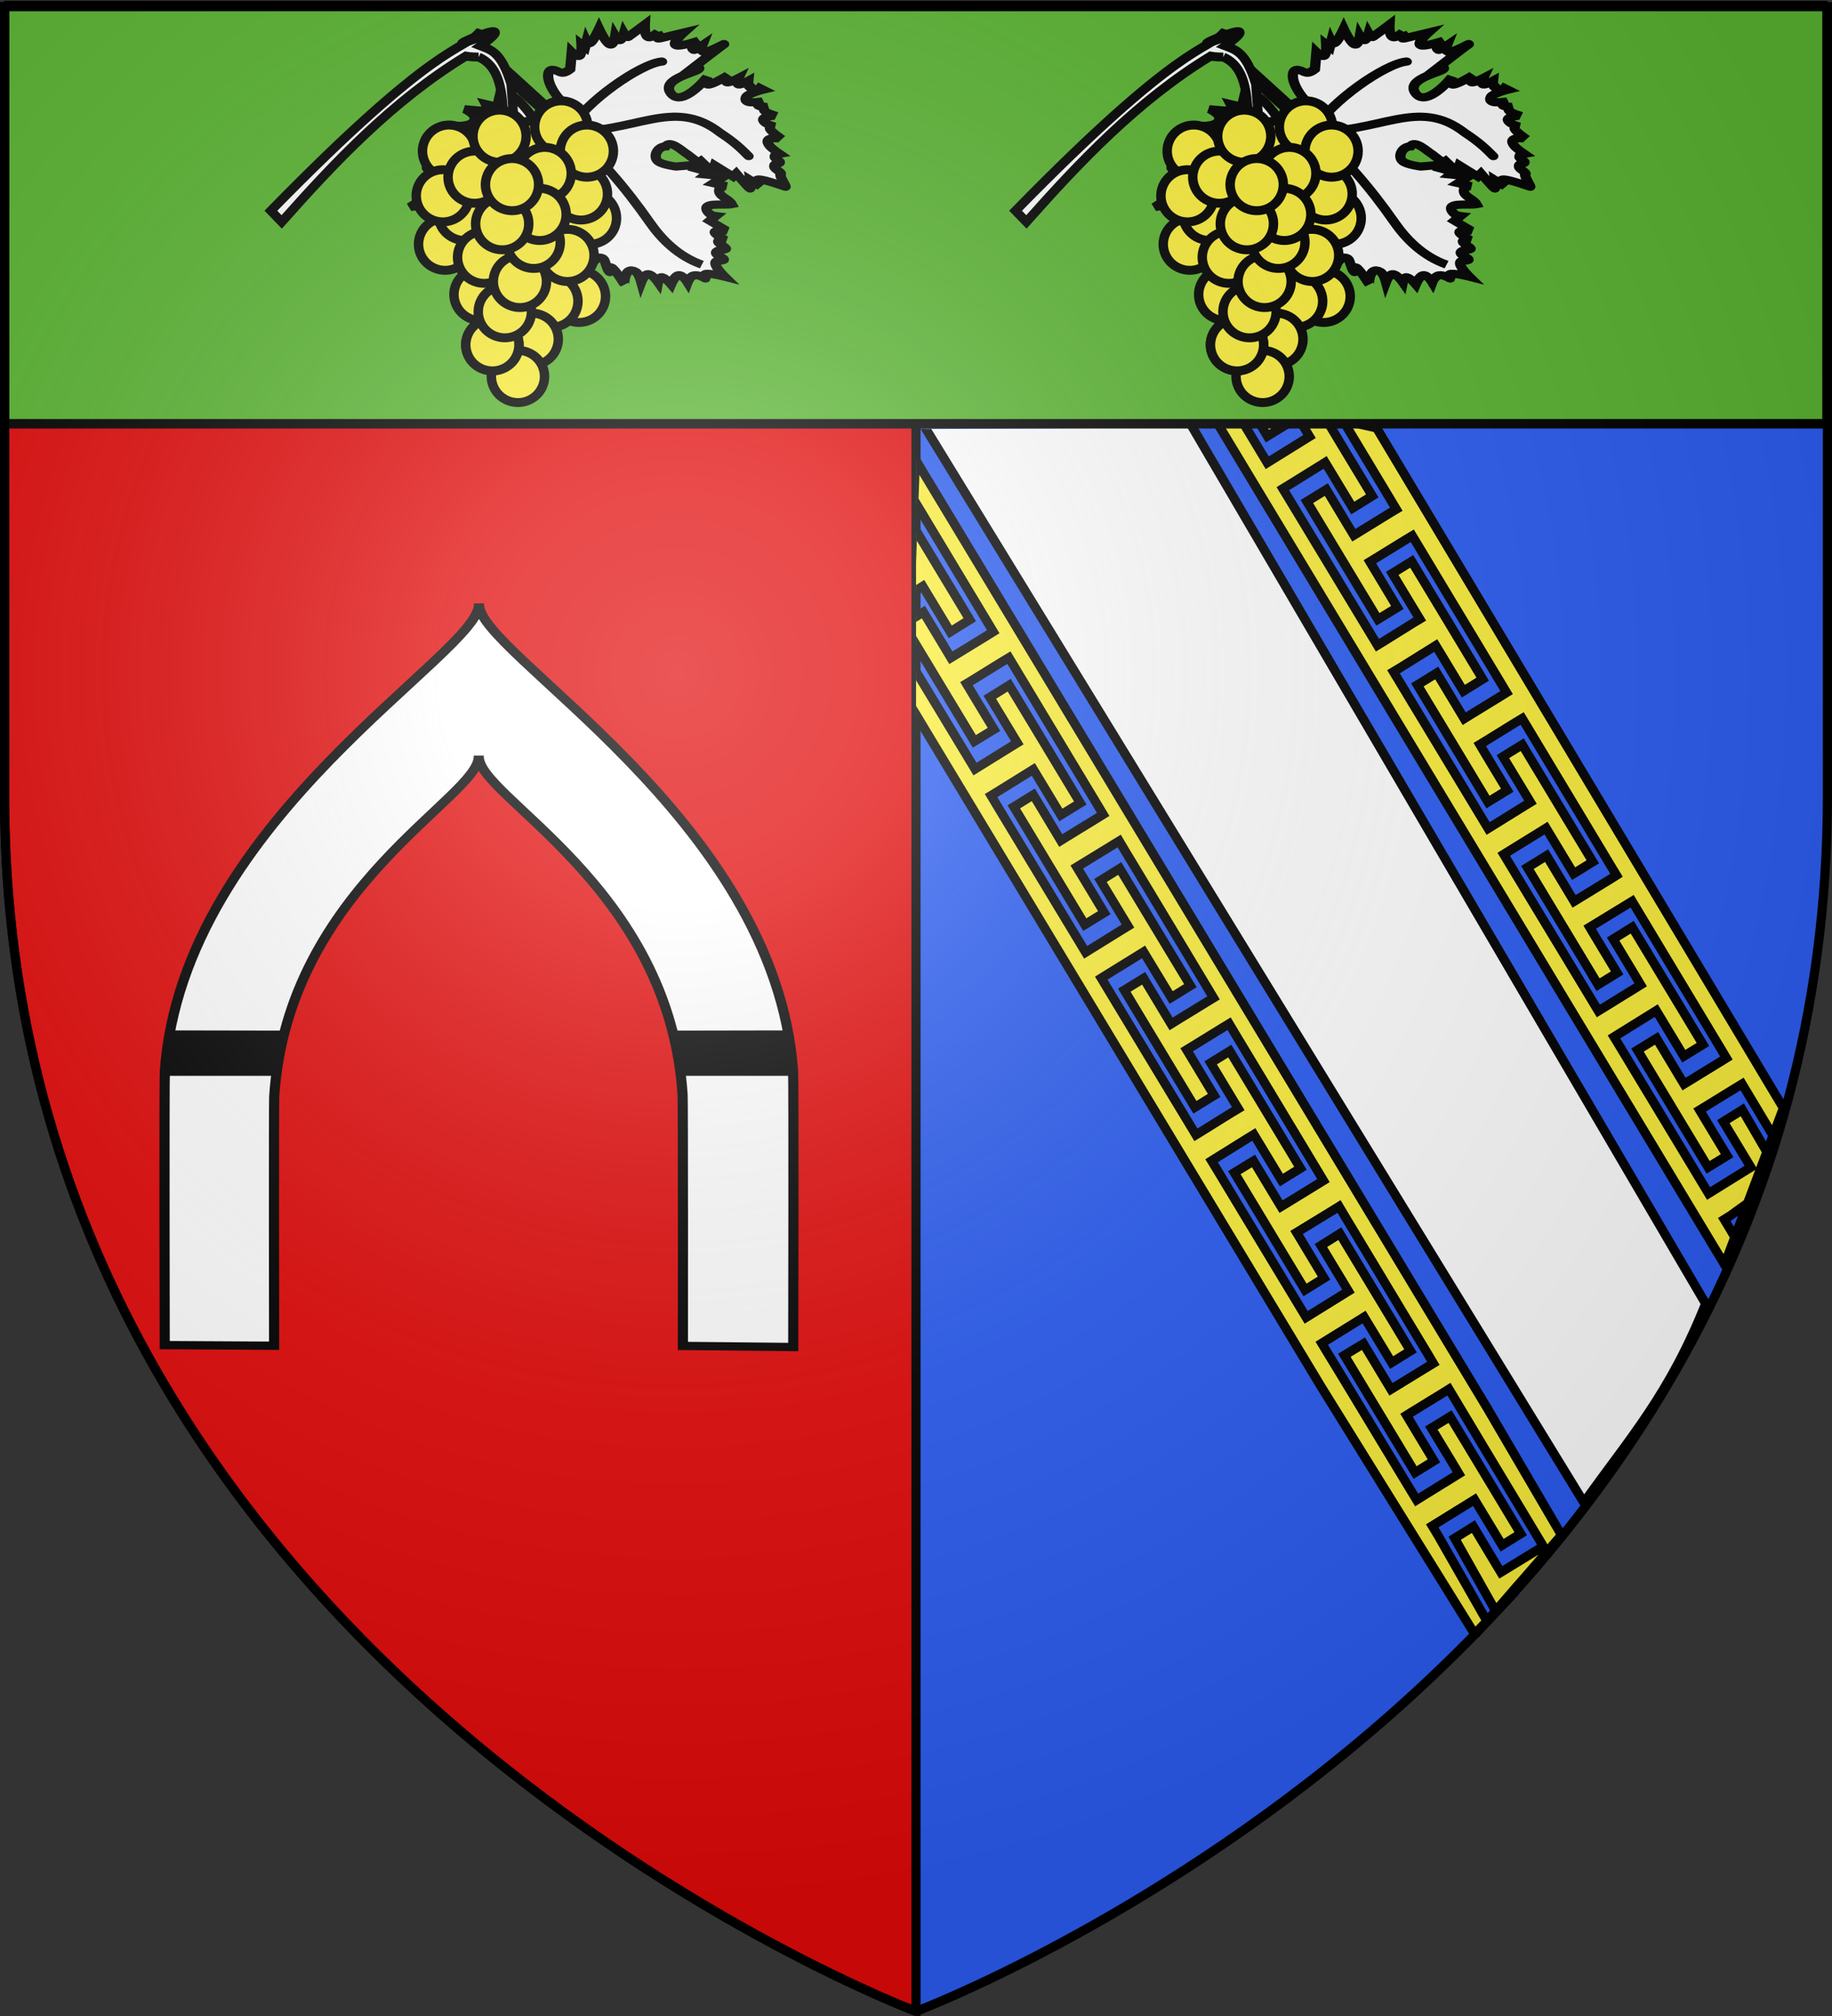
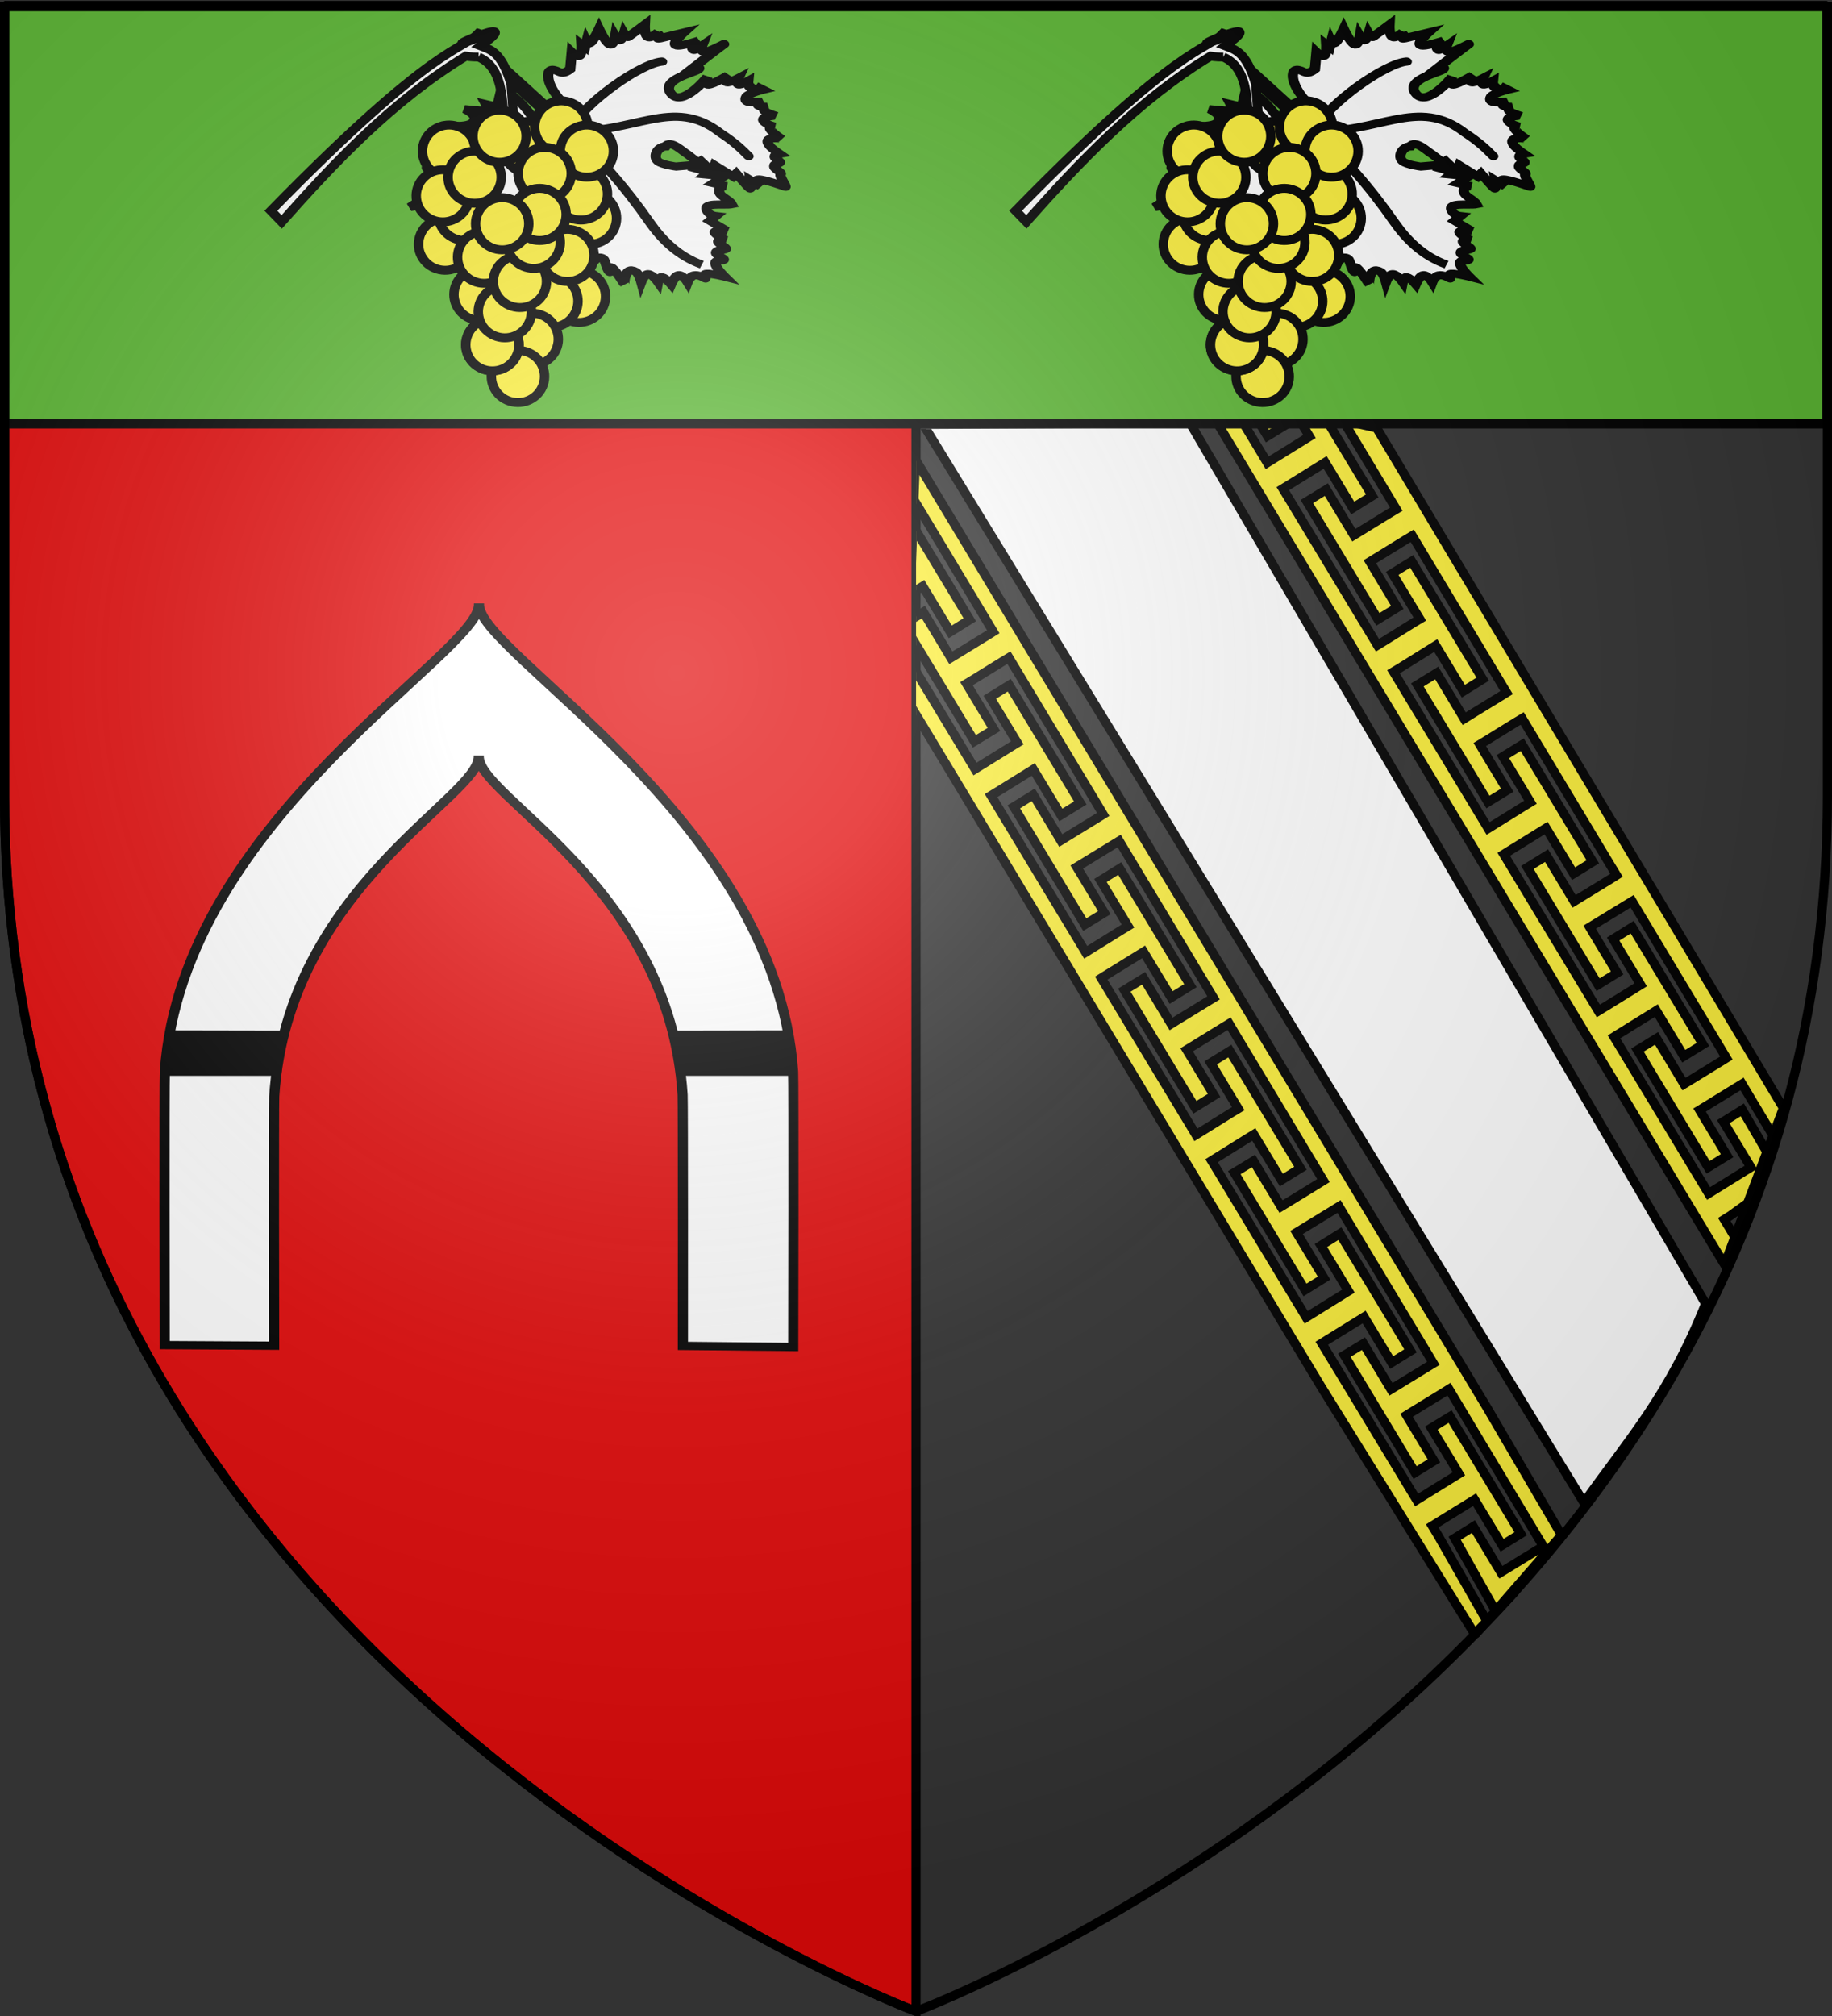
<svg xmlns="http://www.w3.org/2000/svg" xmlns:xlink="http://www.w3.org/1999/xlink" width="600" height="660" version="1.0">
  <rect width="100%" height="100%" fill="#333333" stroke="none" />
  <desc>Flag of Canton of Valais (Wallis)</desc>
  <defs>
    <radialGradient xlink:href="#a" id="d" cx="221.445" cy="226.331" r="300" fx="221.445" fy="226.331" gradientTransform="matrix(1.353 0 0 1.349 -78.055 -84.994)" gradientUnits="userSpaceOnUse" />
    <linearGradient id="a">
      <stop offset="0" style="stop-color:white;stop-opacity:.314" />
      <stop offset=".19" style="stop-color:white;stop-opacity:.251" />
      <stop offset=".6" style="stop-color:#6b6b6b;stop-opacity:.125" />
      <stop offset="1" style="stop-color:black;stop-opacity:.125" />
    </linearGradient>
    <clipPath id="b" clipPathUnits="userSpaceOnUse">
      <path d="m-252.138 1314.746-34.887-508.713-297.692 22.007 7.563 110.29c19.53 284.782 325.016 376.416 325.016 376.416z" style="fill:none;stroke:#000;stroke-width:1.5;stroke-linecap:butt;stroke-linejoin:miter;stroke-miterlimit:4;stroke-opacity:1;stroke-dasharray:none;display:inline" />
    </clipPath>
  </defs>
  <g style="display:inline">
-     <path d="M300 658.5s298.5-112.32 298.5-397.772V2.176H1.5v258.552C1.5 546.18 300 658.5 300 658.5" style="fill:#2b5df2;fill-opacity:1;fill-rule:evenodd;stroke:none" />
    <path d="M300 658.5V2.176H1.5v258.552C1.5 546.18 300 658.5 300 658.5z" style="fill:#e20909;fill-opacity:1;fill-rule:evenodd;stroke:#000;stroke-width:3;stroke-linecap:butt;stroke-linejoin:miter;stroke-miterlimit:4;stroke-opacity:1;stroke-dasharray:none" />
    <g clip-path="url(#b)" style="stroke:#000;stroke-width:3;stroke-miterlimit:4;stroke-opacity:1;stroke-dasharray:none;display:inline" transform="rotate(3.923 9895.844 13400.848)">
      <path d="m-587.746 750.489 2.183 71.577 243.102 341.633c13.714-22.354 25.465-37.05 35.329-67.678l-215.804-316.55z" style="fill:#fff;fill-opacity:1;fill-rule:evenodd;stroke:#000;stroke-width:3;stroke-linecap:butt;stroke-linejoin:miter;stroke-miterlimit:4;stroke-opacity:1;stroke-dasharray:none;display:inline" />
      <path d="m-508.891 787.246 206.718 295.079 4.25-6.976-2.848-4.168-2.172-3.094 1.836-1.326 8.166-6.777 2.873-14.198-9.422-13.904-5.945 4.289 7.87 11.213 2.148 3.06-1.836 1.325-9.552 6.873-1.835 1.325-2.172-3.093-10.018-14.297-10.018-14.273-10.04-14.307-2.171-3.07 1.836-1.325 9.55-6.873 1.837-1.326 2.171 3.094 7.846 11.179 5.99-4.268-7.847-11.204-10.018-14.297-7.869-11.213-5.967 4.303 7.847 11.203 2.172 3.118-1.835 1.326-9.552 6.848-1.859 1.315-2.148-3.059-10.041-14.307-10.04-14.283-10.018-14.297-2.172-3.093 1.836-1.326 9.574-6.862 1.836-1.326 2.171 3.093 7.846 11.18 6.011-4.308-7.846-11.178-9.995-14.287-7.847-11.204-6.055 4.336 7.869 11.189 2.171 3.094-1.858 1.315-9.551 6.873-1.836 1.325-2.172-3.093-10.017-14.273-10.041-14.307-10.017-14.273-2.196-3.128 1.86-1.291 9.528-6.883 1.836-1.326 2.194 3.104 7.846 11.18 6.054-4.361-7.823-11.193-10.159-14.505-7.846-11.179-6.099 4.365 7.846 11.179 2.195 3.103-1.882 1.306-9.528 6.883-1.859 1.315-2.171-3.094-10.018-14.272-10.017-14.273-10.018-14.272-2.194-3.104 1.859-1.316 9.55-6.872 1.837-1.326 2.194 3.104 7.846 11.178 6.097-4.413-7.846-11.179-10.018-14.297-1.518-2.174-11.64-5.205-.83.593 7.845 11.18 2.172 3.093-1.836 1.326-9.551 6.872-1.836 1.326-2.172-3.118-10.018-14.273-10.016-14.248-4.6-6.543zm21.082 9.428.21.31 9.996 14.288 7.847 11.203 6.143-4.368-7.824-11.193-2.172-3.094.678-.493zm42.346 18.936 7.31 10.457 9.973 14.277 2.172 3.118-1.859 1.291-9.574 6.838-1.859 1.316-2.172-3.094-7.824-11.193-6.099 4.34 7.847 11.203 10.158 14.505 7.846 11.179 6.078-4.326-7.824-11.193-2.173-3.118 1.837-1.302 9.575-6.838 1.859-1.29 2.171 3.093 9.997 14.311 10.018 14.298 9.996 14.31 2.149 3.084-1.836 1.326-9.575 6.814-1.858 1.34-2.172-3.118-7.824-11.193-6.055 4.335 7.846 11.179 10.018 14.297 7.824 11.193 6.034-4.296-7.847-11.204-2.15-3.108 1.837-1.301 9.574-6.863 1.859-1.29 2.172 3.093 9.996 14.311 9.996 14.287 10.02 14.346 2.147 3.06-1.835 1.35-9.575 6.813-1.859 1.316-2.172-3.119-7.846-11.203-5.99 4.293 7.847 11.203 10.018 14.297 7.847 11.204 5.967-4.279-7.847-11.203-2.15-3.108 1.837-1.301 9.598-6.804 1.859-1.315 2.149 3.083 9.996 14.311 9.996 14.288 10.019 14.321 2.149 3.084-1.836 1.325-9.576 6.814-1.858 1.316-2.148-3.06-7.849-11.252-5.968 4.254 7.847 11.204 10.018 14.297 7.847 11.203 5.924-4.225-7.847-11.204-2.149-3.083 1.859-1.316 9.575-6.838 1.858-1.315 2.172 3.118 4.953 7.11 5.022 7.215-13.653 41.344 15.553-51.873-1.014-1.424-147.141-211.57zm-138.785 22.36.403 13.205 6.75 9.651 9.972 14.277 9.996 14.287 2.172 3.118-1.836 1.326-9.575 6.813-1.859 1.316-2.172-3.118-7.824-11.193-4.415 3.163.119 3.913 5.978 8.534 10.018 14.297 7.846 11.18 6.144-4.345-7.846-11.203-2.173-3.118 1.86-1.291 9.573-6.863 1.86-1.291 2.171 3.094 9.997 14.311 9.995 14.287 9.996 14.287 2.15 3.108-1.836 1.326-9.576 6.813-1.858 1.34-2.172-3.118-7.824-11.193-6.099 4.364 7.824 11.169 10.158 14.505 7.847 11.203 6.1-4.34-7.847-11.203-2.172-3.094 1.858-1.316 9.576-6.813 1.858-1.316 2.15 3.108 10.018 14.297 10.02 14.322 9.972 14.277 2.172 3.118-1.836 1.301-9.598 6.828-1.835 1.326-2.172-3.094-7.824-11.193-6.056 4.311 7.824 11.193 10.019 14.297 7.846 11.18 6.01-4.308-7.823-11.193-2.172-3.093 1.859-1.316 9.574-6.838 1.859-1.316 2.15 3.108 10.018 14.298 9.996 14.31 10.019 14.322 2.149 3.084-1.836 1.326-9.597 6.828-1.837 1.3-2.172-3.093-7.846-11.203-6.013 4.258 7.87 11.213 9.995 14.287 7.87 11.214 5.944-4.289-7.824-11.193-2.172-3.094 1.859-1.315 9.598-6.804 1.836-1.325 2.15 3.108 10.018 14.297 9.996 14.311 10.018 14.297 2.15 3.108-1.837 1.302-9.597 6.827-1.837 1.302-2.148-3.06-7.847-11.227-5.992 4.219 7.87 11.238 10.018 14.273 7.846 11.203 5.902-4.235-7.824-11.194-2.149-3.083 1.836-1.326 9.597-6.828 1.836-1.326 2.172 3.119 4.976 7.145 5.022 7.215 10.02 14.321 9.995 14.312 2.15 3.083-1.836 1.326-9.576 6.814-1.858 1.315-2.172-3.093-7.825-11.218-5.857 4.23 15.187 23.12 5.559-6.787 1.52-3.168-13.45 17.86 26.016-34.46-26.987-39.633zm.659 21.593.685 22.473 2.055-1.47 1.835-1.325 2.172 3.094 7.846 11.179 6.097-4.413-7.823-11.17-10.018-14.296zm35.052 50.046-6.076 4.375 7.846 11.179 2.172 3.093-1.859 1.316-9.551 6.873-1.836 1.325-2.172-3.093-10.017-14.273-10.04-14.283-2.195-3.128.405 13.279 150.975 215.518 55.664 77.286 3.745-4.45-17.845-26.824-2.172-3.094 1.836-1.326 9.574-6.862 1.836-1.326 2.171 3.094 7.846 11.178 5.814-4.178-7.824-11.193-10.018-14.297-7.846-11.179-5.881 4.172 7.891 11.2 2.15 3.108-1.836 1.325-9.552 6.848-1.836 1.326-2.17-3.07-10.04-14.282-10.042-14.307-5.067-7.21-5.018-7.093-2.172-3.094 1.836-1.326 9.574-6.862 1.836-1.326 2.17 3.07 7.847 11.178 5.901-4.235-7.824-11.193-10.017-14.273-7.87-11.238-5.922 4.299 7.87 11.213 2.147 3.06-1.836 1.325-9.55 6.873-1.837 1.326-2.171-3.094-10.041-14.307-10.018-14.273-10.018-14.297-2.17-3.07 1.835-1.325 9.529-6.883 1.858-1.316 2.172 3.094 7.846 11.18 5.967-4.28-7.847-11.203-10.018-14.297-7.846-11.203-5.99 4.293 7.847 11.203 2.195 3.128-1.86 1.291-9.528 6.883-1.858 1.316-2.148-3.06-10.064-14.317-10.017-14.272-10.041-14.308-2.172-3.093 1.836-1.326 9.574-6.862 1.836-1.326 2.171 3.094 7.869 11.188 6.011-4.306-7.846-11.18-10.018-14.296-7.847-11.204-6.032 4.346 7.846 11.179 2.172 3.094-1.859 1.315-9.551 6.873-1.836 1.325-2.172-3.093-10.017-14.273-10.04-14.307-10.018-14.273-2.173-3.118 1.837-1.301 9.551-6.873 1.836-1.325 2.172 3.093 7.845 11.18 6.077-4.35-7.846-11.204-10.159-14.505z" style="fill:#fcef3c;fill-opacity:1;fill-rule:evenodd;stroke:#000;stroke-width:3;stroke-linecap:butt;stroke-linejoin:miter;stroke-miterlimit:4;stroke-opacity:1;stroke-dasharray:none;display:inline" />
    </g>
    <path d="M1.462 1.839h596.897v136.897H1.462z" style="fill:#5ab532;fill-opacity:1;fill-rule:nonzero;stroke:#000;stroke-width:3.103;stroke-linecap:round;stroke-linejoin:bevel;stroke-miterlimit:4;stroke-opacity:1;stroke-dasharray:none;stroke-dashoffset:0;display:inline" />
  </g>
  <g style="display:inline" transform="matrix(.716 0 0 .585 178.042 -207.844)">
    <g id="c" style="display:inline;stroke:#000;stroke-opacity:1;stroke-width:3.905;stroke-miterlimit:4;stroke-dasharray:none">
      <g style="stroke:#000;stroke-width:3.365;stroke-miterlimit:4;stroke-opacity:1;stroke-dasharray:none">
        <path d="m821.35 472.914-1.106-43.995s-4.95 5.947-4.937 6.28c.414 10.392-4.74 16.859-6.634 13.773-.93-1.191-.184-3.244-4.278-2.811l-4.975 4.992s.046-2.8-1.106-2.68c-1.152.117-3.502 3.153-3.502 3.153l-.184-1.577-1.843 1.42s.553-1.46-1.105-1.105c-1.659.355-5.529 2.523-5.529 2.523s2.027-5.558 1.474-6.938-3.685 1.42-3.685 1.42.552-1.972-.185-2.208-2.764 1.261-2.764 1.261.553-1.892-.184-1.892-7.556.473-7.556.473 2.949-3.154 2.58-4.415-4.054-.631-4.054-.631 1.889-.946 1.658-1.42c-.23-.472-2.58-.472-2.58-.472s6.082.946.369-1.104-6.082-2.208-6.082-2.208 6.082-.946 5.713-2.365-7.187-3.311-7.187-3.311 4.285.078 3.87-1.735c-.127-.554-3.317-.473-3.317-.473s2.442-1.537.921-2.523c-1.52-.986-8.108-1.42-7.002-1.42 1.105 0 14.005-1.103 14.005-1.103s-2.587-1.556-.368-1.577c2.37-.022 12.12 4.273 13.263-1.892 1.279-6.9-13.49-2.51-14-2.208 0 0 3.409-1.734 2.027-2.68s-7.556-1.104-7.556-1.104 2.672-1.144 2.211-1.893c-.46-.749-4.054-1.103-4.054-1.103s2.12-1.183 1.659-1.893-3.502-.946-3.502-.946 1.475-1.458 1.29-2.207c-.184-.75-2.027-.789-2.027-.789h.184l-.921-2.68s4.391 1.745 6.234 1.115c3.16-1.517-1.026-3.618-2.917-4.742 0 0 2.396.315 2.212-.473-.185-.789-2.028-2.208-2.028-2.208s1.797.513 1.843-.63-1.658-3.943-1.658-3.943c.23.492 5.47 3.82 4.607-.315-.162-.776-1.29-2.68-1.29-2.68s1.474 1.34 1.843 0c.368-1.341-.369-5.362-.369-5.362.064.437 4.38 5.148 4.976.315.174-1.414-.369-4.415-.369-4.415s1.429.71 2.027 0c.6-.71-.552-2.838.369-2.838s1.705.788 2.396-.158-.553-3.47.368-3.627c.922-.158 1.843-5.519 2.212-4.888.368.63 3.225 6.307 4.791 7.569s1.474-2.523 1.474-2.523l.922 4.1s2.211-3.154 2.396-2.523c.184.63-.553 7.41-.553 7.41l1.658-.314 1.659 7.253 2.396-1.577v5.677h1.105l.553 4.888c.505 1.757.298 8.14 3.502 6.803 2.211 1.582 6.157-.618 5.973-3.165-.137-1.895-3.21-5.215-3.21-5.215l-4.79-2.996.737-.788-2.949-4.573 1.474-.158-4.238-4.257h4.607l-2.58-3.627s1.498 1.643 2.948.315c1.982-1.813-.184-4.533.553-6.938 2.396 1.03 7.372 7.208 8.293 2.365.297-1.56-.921-2.838-.921-2.838l2.764-.315-1.659-6.465s2.81 2.562 3.502 1.892c.69-.67-.737-4.573-.737-4.573s1.797 1.656 2.395.946c.6-.71-.737-3.785 0-3.785.738 0 2.627 1.538 3.502.789.875-.75-.922-3.785 0-3.785.921 0 2.073 1.853 3.133.474s1.105-5.993 1.105-5.993 2.488 3.706 3.87 4.573 1.475-1.734 1.659-1.103c.184.63.645 2.562 2.027 3.153s3.502-.788 3.502-.788-.83 3.272.368 3.942 4.423-1.262 4.423-1.262-.322 3.115.369 3.943c.69.828 2.395-.631 2.395-.631s-.69 3.548.369 4.415c1.06.867 3.87-.946 3.87-.946s-1.644 3.037-1.29 4.258c1.244 4.29 6.266-1.466 6.266-1.577 0 0-1.429 5.676-1.29 7.411.138 1.735 1.889-1.656 1.842-.473s-2.139 4.56-2.027 5.204c.737 4.22 10.32-2.667 10.32-2.839 0 0-1.06 4.297-.553 5.677s2.58-.158 2.58-.158-2.119 2.484-1.842 3.154c.276.67 3.685-.946 2.948-.473s-2.902 2.602-3.317 3.47c-.415.866 3.501-.947 1.659 0l-11.795 6.78c-2.483 2.295-6.585 6.232-4.607 8.368 4.849 5.235 10.132-.533 10.11-6.307l2.79-5.373 3.317-2.05s-.138 1.617.922.946c1.06-.67 3.317-3.626 3.317-3.626s.737 2.68 1.474 2.05 3.778-3.548 5.16-3.785-.368 3.311.369 2.838 4.791-2.523 4.791-2.523-1.843 3.785 1.106 2.05c2.948-1.734 5.713-2.207 5.713-2.207s-2.258 2.483-2.58 3.942c-.323 1.458 1.29 1.892 1.29 1.892s-2.442 1.853-2.212 2.996 3.133 1.577 3.133 1.577-2.902 1.932-2.764 3.154 4.423.63 3.317 1.734-4.469 2.405-4.239 4.416c.23 2.01 5.898 3.626 5.16 3.626s-1.75.592-2.027 1.262c-.276.67 1.659 1.42.922 1.42s-2.58-.632-2.765 0c-.184.63 2.028 2.522 2.028 2.522s-3.824.158-3.318 1.735c.507 1.576 5.345 4.573 5.345 4.573s-3.778.749-4.792 1.734c-1.013.986 1.475 2.208.737 2.208h-2.58s1.29 2.365 0 2.207c-1.796-1.925-15.23-6.109-15.342-1.718-.096 3.7 14.605 4.961 14.605 3.926 0 0-2.764-.158-1.658.788s9.03 5.204 9.03 5.204-6.542-.158-8.662.473c-2.119.63.922 2.05.185 2.05s-3.732-1.025-4.423-.158c-.691.868 1.658 3.627 1.658 3.627l-4.791-1.419s2.211 4.415.921 4.415-4.975-2.641-6.634-2.523 1.29 2.996 0 2.996-4.423-.946-4.423-.946 4.239 4.73 2.58 4.73-7.371-.63-7.371-.63 1.474 1.261.737 1.261-3.686-1.103-3.686-1.103l.553 3.469s-3.166-2.663-5.16-2.523c-4.198.295-1.843 5.834-1.843 5.834l-3.686-3.627-2.395-1.419-.737 2.366-2.212-3.154-2.764 2.207 1.437-5.953s-4.04 6.011-4.696 5.683c-1.688-.845-1.435-9.678.863-15.814 1.62-4.321-5.897-6.622-5.897-6.622l1.29 44.783z" style="fill:#fff;fill-opacity:1;fill-rule:evenodd;stroke:#000;stroke-width:3.365;stroke-linecap:butt;stroke-linejoin:miter;stroke-miterlimit:4;stroke-opacity:1;stroke-dasharray:none;display:inline" transform="matrix(-1.061 .838 -.915 -1.068 1614.508 196.375)" />
        <g style="fill:none;stroke:#000;stroke-width:3.365;stroke-linecap:round;stroke-miterlimit:4;stroke-opacity:1;stroke-dasharray:none">
          <path d="m823.5 359-.25-.5c3.823 7.39 3.537 16.009 2 23.75-3.095 15.594-4.637 30.587-4 46.25 17.365-15.279 31.48-10.058 38.5-16.25 6.708-5.916 12.04-13.09 14.25-19" style="fill:none;stroke:#000;stroke-width:3.365;stroke-linecap:round;stroke-linejoin:miter;stroke-miterlimit:4;stroke-opacity:1;stroke-dasharray:none" transform="matrix(-1.061 .838 -.915 -1.068 1614.508 196.375)" />
          <path d="M822.25 427.75C805.49 412.69 785.198 417.046 783 396c-1.205-6.077-1.095-9.522-1-13M821 427.25c-11.489 5.633-36.334 6.472-42.25 2.75M822.5 427.5c6.914-.748 13.286-1.135 16.25.75 12.541 5.21 23.661 6.477 26 6.5" style="fill:none;stroke:#000;stroke-width:3.365;stroke-linecap:round;stroke-linejoin:miter;stroke-miterlimit:4;stroke-opacity:1;stroke-dasharray:none" transform="matrix(-1.061 .838 -.915 -1.068 1614.508 196.375)" />
        </g>
      </g>
      <g style="display:inline;stroke:#000;stroke-opacity:1;stroke-width:6.771;stroke-miterlimit:4;stroke-dasharray:none">
        <path d="M783.942 599.635c-10.029-3.377-15.519-14.546-12.262-24.946s14.026-16.093 24.055-12.716 15.518 14.546 12.262 24.946c-3.253 10.387-14.002 16.082-24.024 12.727" style="fill:#fcef3c;fill-opacity:1;fill-rule:evenodd;stroke:#000;stroke-width:6.771;stroke-linecap:round;stroke-linejoin:round;stroke-miterlimit:4;stroke-opacity:1;stroke-dasharray:none;stroke-dashoffset:0" transform="matrix(.637 0 0 .737 -141.296 49.324)" />
        <path d="M783.942 599.635c-10.029-3.377-15.519-14.546-12.262-24.946s14.026-16.093 24.055-12.716 15.518 14.546 12.262 24.946c-3.253 10.387-14.002 16.082-24.024 12.727" style="fill:#fcef3c;fill-opacity:1;fill-rule:evenodd;stroke:#000;stroke-width:6.771;stroke-linecap:round;stroke-linejoin:round;stroke-miterlimit:4;stroke-opacity:1;stroke-dasharray:none;stroke-dashoffset:0" transform="matrix(.637 0 0 .737 -145.425 35.774)" />
        <path d="M783.942 599.635c-10.029-3.377-15.519-14.546-12.262-24.946s14.026-16.093 24.055-12.716 15.518 14.546 12.262 24.946c-3.253 10.387-14.002 16.082-24.024 12.727" style="fill:#fcef3c;fill-opacity:1;fill-rule:evenodd;stroke:#000;stroke-width:6.771;stroke-linecap:round;stroke-linejoin:round;stroke-miterlimit:4;stroke-opacity:1;stroke-dasharray:none;stroke-dashoffset:0" transform="matrix(.637 0 0 .737 -168.831 9.715)" />
        <path d="M783.942 599.635c-10.029-3.377-15.519-14.546-12.262-24.946s14.026-16.093 24.055-12.716 15.518 14.546 12.262 24.946c-3.253 10.387-14.002 16.082-24.024 12.727" style="fill:#fcef3c;fill-opacity:1;fill-rule:evenodd;stroke:#000;stroke-width:6.771;stroke-linecap:round;stroke-linejoin:round;stroke-miterlimit:4;stroke-opacity:1;stroke-dasharray:none;stroke-dashoffset:0" transform="matrix(.637 0 0 .737 -205.741 11.8)" />
        <path d="M783.942 599.635c-10.029-3.377-15.519-14.546-12.262-24.946s14.026-16.093 24.055-12.716 15.518 14.546 12.262 24.946c-3.253 10.387-14.002 16.082-24.024 12.727" style="fill:#fcef3c;fill-opacity:1;fill-rule:evenodd;stroke:#000;stroke-width:6.771;stroke-linecap:round;stroke-linejoin:round;stroke-miterlimit:4;stroke-opacity:1;stroke-dasharray:none;stroke-dashoffset:0" transform="matrix(.637 0 0 .737 -154.427 -1.75)" />
        <path d="M783.942 599.635c-10.029-3.377-15.519-14.546-12.262-24.946s14.026-16.093 24.055-12.716 15.518 14.546 12.262 24.946c-3.253 10.387-14.002 16.082-24.024 12.727" style="fill:#fcef3c;fill-opacity:1;fill-rule:evenodd;stroke:#000;stroke-width:6.771;stroke-linecap:round;stroke-linejoin:round;stroke-miterlimit:4;stroke-opacity:1;stroke-dasharray:none;stroke-dashoffset:0" transform="matrix(.637 0 0 .737 -142.724 11.8)" />
        <path d="M783.942 599.635c-10.029-3.377-15.519-14.546-12.262-24.946s14.026-16.093 24.055-12.716 15.518 14.546 12.262 24.946c-3.253 10.387-14.002 16.082-24.024 12.727" style="fill:#fcef3c;fill-opacity:1;fill-rule:evenodd;stroke:#000;stroke-width:6.771;stroke-linecap:round;stroke-linejoin:round;stroke-miterlimit:4;stroke-opacity:1;stroke-dasharray:none;stroke-dashoffset:0" transform="matrix(.637 0 0 .737 -207.542 63.917)" />
        <path d="M783.942 599.635c-10.029-3.377-15.519-14.546-12.262-24.946s14.026-16.093 24.055-12.716 15.518 14.546 12.262 24.946c-3.253 10.387-14.002 16.082-24.024 12.727" style="fill:#fcef3c;fill-opacity:1;fill-rule:evenodd;stroke:#000;stroke-width:6.771;stroke-linecap:round;stroke-linejoin:round;stroke-miterlimit:4;stroke-opacity:1;stroke-dasharray:none;stroke-dashoffset:0" transform="matrix(.637 0 0 .737 -198.54 47.24)" />
        <path d="M783.942 599.635c-10.029-3.377-15.519-14.546-12.262-24.946s14.026-16.093 24.055-12.716 15.518 14.546 12.262 24.946c-3.253 10.387-14.002 16.082-24.024 12.727" style="fill:#fcef3c;fill-opacity:1;fill-rule:evenodd;stroke:#000;stroke-width:6.771;stroke-linecap:round;stroke-linejoin:round;stroke-miterlimit:4;stroke-opacity:1;stroke-dasharray:none;stroke-dashoffset:0" transform="matrix(.637 0 0 .737 -208.597 36.816)" />
        <path d="M856.306 219.472c-5.657 0-9.192-.707-9.192-.707-52.513 33.801-94.508 80.97-132.229 125.865l-7.778-8.485C825.54 208 844.572 214.668 856.06 201.476l4.227 1.465c-49.59 20.789 36.37-21.411-2.567 8.046 7.07 2.924 14.849 4.232 21.92 28.992l2.828 39.598h-7.07c-2.753-18.932 1.318-50.778-19.093-60.105z" style="fill:#fff;fill-opacity:1;fill-rule:evenodd;stroke:#000;stroke-width:6.771;stroke-linecap:butt;stroke-linejoin:miter;stroke-miterlimit:4;stroke-opacity:1;stroke-dasharray:none" transform="matrix(.637 0 0 .737 -234.55 225.48)" />
        <path d="M783.942 599.635c-10.029-3.377-15.519-14.546-12.262-24.946s14.026-16.093 24.055-12.716 15.518 14.546 12.262 24.946c-3.253 10.387-14.002 16.082-24.024 12.727" style="fill:#fcef3c;fill-opacity:1;fill-rule:evenodd;stroke:#000;stroke-width:6.771;stroke-linecap:round;stroke-linejoin:round;stroke-miterlimit:4;stroke-opacity:1;stroke-dasharray:none;stroke-dashoffset:0" transform="matrix(.637 0 0 .737 -162.002 24.308)" />
        <path d="M783.942 599.635c-10.029-3.377-15.519-14.546-12.262-24.946s14.026-16.093 24.055-12.716 15.518 14.546 12.262 24.946c-3.253 10.387-14.002 16.082-24.024 12.727" style="fill:#fcef3c;fill-opacity:1;fill-rule:evenodd;stroke:#000;stroke-width:6.771;stroke-linecap:round;stroke-linejoin:round;stroke-miterlimit:4;stroke-opacity:1;stroke-dasharray:none;stroke-dashoffset:0" transform="matrix(.637 0 0 .737 -194.038 26.393)" />
        <path d="M783.942 599.635c-10.029-3.377-15.519-14.546-12.262-24.946s14.026-16.093 24.055-12.716 15.518 14.546 12.262 24.946c-3.253 10.387-14.002 16.082-24.024 12.727" style="fill:#fcef3c;fill-opacity:1;fill-rule:evenodd;stroke:#000;stroke-width:6.771;stroke-linecap:round;stroke-linejoin:round;stroke-miterlimit:4;stroke-opacity:1;stroke-dasharray:none;stroke-dashoffset:0" transform="matrix(.637 0 0 .737 -182.644 3.461)" />
        <path d="M783.942 599.635c-10.029-3.377-15.519-14.546-12.262-24.946s14.026-16.093 24.055-12.716 15.518 14.546 12.262 24.946c-3.253 10.387-14.002 16.082-24.024 12.727" style="fill:#fcef3c;fill-opacity:1;fill-rule:evenodd;stroke:#000;stroke-width:6.771;stroke-linecap:round;stroke-linejoin:round;stroke-miterlimit:4;stroke-opacity:1;stroke-dasharray:none;stroke-dashoffset:0" transform="matrix(.637 0 0 .737 -146.325 93.103)" />
        <path d="M783.942 599.635c-10.029-3.377-15.519-14.546-12.262-24.946s14.026-16.093 24.055-12.716 15.518 14.546 12.262 24.946c-3.253 10.387-14.002 16.082-24.024 12.727" style="fill:#fcef3c;fill-opacity:1;fill-rule:evenodd;stroke:#000;stroke-width:6.771;stroke-linecap:round;stroke-linejoin:round;stroke-miterlimit:4;stroke-opacity:1;stroke-dasharray:none;stroke-dashoffset:0" transform="matrix(.637 0 0 .737 -158.928 95.798)" />
        <path d="M783.942 599.635c-10.029-3.377-15.519-14.546-12.262-24.946s14.026-16.093 24.055-12.716 15.518 14.546 12.262 24.946c-3.253 10.387-14.002 16.082-24.024 12.727" style="fill:#fcef3c;fill-opacity:1;fill-rule:evenodd;stroke:#000;stroke-width:6.771;stroke-linecap:round;stroke-linejoin:round;stroke-miterlimit:4;stroke-opacity:1;stroke-dasharray:none;stroke-dashoffset:0" transform="matrix(.637 0 0 .737 -151.572 70.171)" />
        <path d="M783.942 599.635c-10.029-3.377-15.519-14.546-12.262-24.946s14.026-16.093 24.055-12.716 15.518 14.546 12.262 24.946c-3.253 10.387-14.002 16.082-24.024 12.727" style="fill:#fcef3c;fill-opacity:1;fill-rule:evenodd;stroke:#000;stroke-width:6.771;stroke-linecap:round;stroke-linejoin:round;stroke-miterlimit:4;stroke-opacity:1;stroke-dasharray:none;stroke-dashoffset:0" transform="matrix(.637 0 0 .737 -191.337 92.06)" />
        <path d="M783.942 599.635c-10.029-3.377-15.519-14.546-12.262-24.946s14.026-16.093 24.055-12.716 15.518 14.546 12.262 24.946c-3.253 10.387-14.002 16.082-24.024 12.727" style="fill:#fcef3c;fill-opacity:1;fill-rule:evenodd;stroke:#000;stroke-width:6.771;stroke-linecap:round;stroke-linejoin:round;stroke-miterlimit:4;stroke-opacity:1;stroke-dasharray:none;stroke-dashoffset:0" transform="matrix(.637 0 0 .737 -189.691 71.214)" />
        <path d="M783.942 599.635c-10.029-3.377-15.519-14.546-12.262-24.946s14.026-16.093 24.055-12.716 15.518 14.546 12.262 24.946c-3.253 10.387-14.002 16.082-24.024 12.727" style="fill:#fcef3c;fill-opacity:1;fill-rule:evenodd;stroke:#000;stroke-width:6.771;stroke-linecap:round;stroke-linejoin:round;stroke-miterlimit:4;stroke-opacity:1;stroke-dasharray:none;stroke-dashoffset:0" transform="matrix(.637 0 0 .737 -167.931 117.077)" />
        <path d="M783.942 599.635c-10.029-3.377-15.519-14.546-12.262-24.946s14.026-16.093 24.055-12.716 15.518 14.546 12.262 24.946c-3.253 10.387-14.002 16.082-24.024 12.727" style="fill:#fcef3c;fill-opacity:1;fill-rule:evenodd;stroke:#000;stroke-width:6.771;stroke-linecap:round;stroke-linejoin:round;stroke-miterlimit:4;stroke-opacity:1;stroke-dasharray:none;stroke-dashoffset:0" transform="matrix(.637 0 0 .737 -174.233 137.923)" />
        <path d="M783.942 599.635c-10.029-3.377-15.519-14.546-12.262-24.946s14.026-16.093 24.055-12.716 15.518 14.546 12.262 24.946c-3.253 10.387-14.002 16.082-24.024 12.727" style="fill:#fcef3c;fill-opacity:1;fill-rule:evenodd;stroke:#000;stroke-width:6.771;stroke-linecap:round;stroke-linejoin:round;stroke-miterlimit:4;stroke-opacity:1;stroke-dasharray:none;stroke-dashoffset:0" transform="matrix(.637 0 0 .737 -185.936 120.204)" />
        <path d="M783.942 599.635c-10.029-3.377-15.519-14.546-12.262-24.946s14.026-16.093 24.055-12.716 15.518 14.546 12.262 24.946c-3.253 10.387-14.002 16.082-24.024 12.727" style="fill:#fcef3c;fill-opacity:1;fill-rule:evenodd;stroke:#000;stroke-width:6.771;stroke-linecap:round;stroke-linejoin:round;stroke-miterlimit:4;stroke-opacity:1;stroke-dasharray:none;stroke-dashoffset:0" transform="matrix(.637 0 0 .737 -185.936 120.204)" />
        <path d="M783.942 599.635c-10.029-3.377-15.519-14.546-12.262-24.946s14.026-16.093 24.055-12.716 15.518 14.546 12.262 24.946c-3.253 10.387-14.002 16.082-24.024 12.727" style="fill:#fcef3c;fill-opacity:1;fill-rule:evenodd;stroke:#000;stroke-width:6.771;stroke-linecap:round;stroke-linejoin:round;stroke-miterlimit:4;stroke-opacity:1;stroke-dasharray:none;stroke-dashoffset:0" transform="matrix(.637 0 0 .737 -180.226 101.694)" />
        <path d="M783.942 599.635c-10.029-3.377-15.519-14.546-12.262-24.946s14.026-16.093 24.055-12.716 15.518 14.546 12.262 24.946c-3.253 10.387-14.002 16.082-24.024 12.727" style="fill:#fcef3c;fill-opacity:1;fill-rule:evenodd;stroke:#000;stroke-width:6.771;stroke-linecap:round;stroke-linejoin:round;stroke-miterlimit:4;stroke-opacity:1;stroke-dasharray:none;stroke-dashoffset:0" transform="matrix(.637 0 0 .737 -173.332 84.764)" />
        <path d="M783.942 599.635c-10.029-3.377-15.519-14.546-12.262-24.946s14.026-16.093 24.055-12.716 15.518 14.546 12.262 24.946c-3.253 10.387-14.002 16.082-24.024 12.727" style="fill:#fcef3c;fill-opacity:1;fill-rule:evenodd;stroke:#000;stroke-width:6.771;stroke-linecap:round;stroke-linejoin:round;stroke-miterlimit:4;stroke-opacity:1;stroke-dasharray:none;stroke-dashoffset:0" transform="matrix(.637 0 0 .737 -167.03 62.875)" />
        <path d="M783.942 599.635c-10.029-3.377-15.519-14.546-12.262-24.946s14.026-16.093 24.055-12.716 15.518 14.546 12.262 24.946c-3.253 10.387-14.002 16.082-24.024 12.727" style="fill:#fcef3c;fill-opacity:1;fill-rule:evenodd;stroke:#000;stroke-width:6.771;stroke-linecap:round;stroke-linejoin:round;stroke-miterlimit:4;stroke-opacity:1;stroke-dasharray:none;stroke-dashoffset:0" transform="matrix(.637 0 0 .737 -164.33 47.24)" />
        <path d="M783.942 599.635c-10.029-3.377-15.519-14.546-12.262-24.946s14.026-16.093 24.055-12.716 15.518 14.546 12.262 24.946c-3.253 10.387-14.002 16.082-24.024 12.727" style="fill:#fcef3c;fill-opacity:1;fill-rule:evenodd;stroke:#000;stroke-width:6.771;stroke-linecap:round;stroke-linejoin:round;stroke-miterlimit:4;stroke-opacity:1;stroke-dasharray:none;stroke-dashoffset:0" transform="matrix(.637 0 0 .737 -181.435 52.451)" />
-         <path d="M783.942 599.635c-10.029-3.377-15.519-14.546-12.262-24.946s14.026-16.093 24.055-12.716 15.518 14.546 12.262 24.946c-3.253 10.387-14.002 16.082-24.024 12.727" style="fill:#fcef3c;fill-opacity:1;fill-rule:evenodd;stroke:#000;stroke-width:6.771;stroke-linecap:round;stroke-linejoin:round;stroke-miterlimit:4;stroke-opacity:1;stroke-dasharray:none;stroke-dashoffset:0" transform="matrix(.637 0 0 .737 -176.933 30.562)" />
      </g>
    </g>
    <use xlink:href="#c" width="600" height="660" transform="translate(-340.638)" />
    <path d="M63.715 1108.504c.025-4.054.066-136.523-.142-140.486-6.159-117.55-94.35-167.19-93.243-189.781 1.108 22.592-87.406 73.18-93.565 190.73-.208 3.962-.07 135.366-.045 139.42l-50.049-.343c-.032-4.9-.213-148.267.058-153.055 8.041-142.074 145.145-234.606 143.699-261.911-1.447 27.305 135.657 119.837 143.698 261.91.271 4.789.09 149.222.058 154.121z" style="fill:#fff;stroke:#000;stroke-width:4.638;stroke-linecap:butt;stroke-linejoin:miter;stroke-miterlimit:4;stroke-opacity:1;stroke-dasharray:none" />
    <path d="m-171.548 953.12.77-18.877 51.703.118c-3.934 15.076-1.802 1.272-3.152 20.676h-49.706zM112.377 953.12l-.77-18.877-51.703.118c3.934 15.076 1.803 1.272 3.152 20.676h49.706z" style="fill:#000;fill-opacity:1;stroke:#000;stroke-width:4.638;stroke-linejoin:round;stroke-miterlimit:4;stroke-opacity:1;stroke-dasharray:none" />
  </g>
  <path d="M299.574 659.253s298.5-112.32 298.5-397.772V2.93h-597V261.48c0 285.452 298.5 397.772 298.5 397.772" style="fill:url(#d);fill-opacity:1;fill-rule:evenodd;stroke:none" />
  <path d="M300 658.5S1.5 546.18 1.5 260.728V2.176h597v258.552C598.5 546.18 300 658.5 300 658.5z" style="opacity:1;fill:none;fill-opacity:1;fill-rule:evenodd;stroke:#000;stroke-width:3;stroke-linecap:butt;stroke-linejoin:miter;stroke-miterlimit:4;stroke-dasharray:none;stroke-opacity:1" />
</svg>